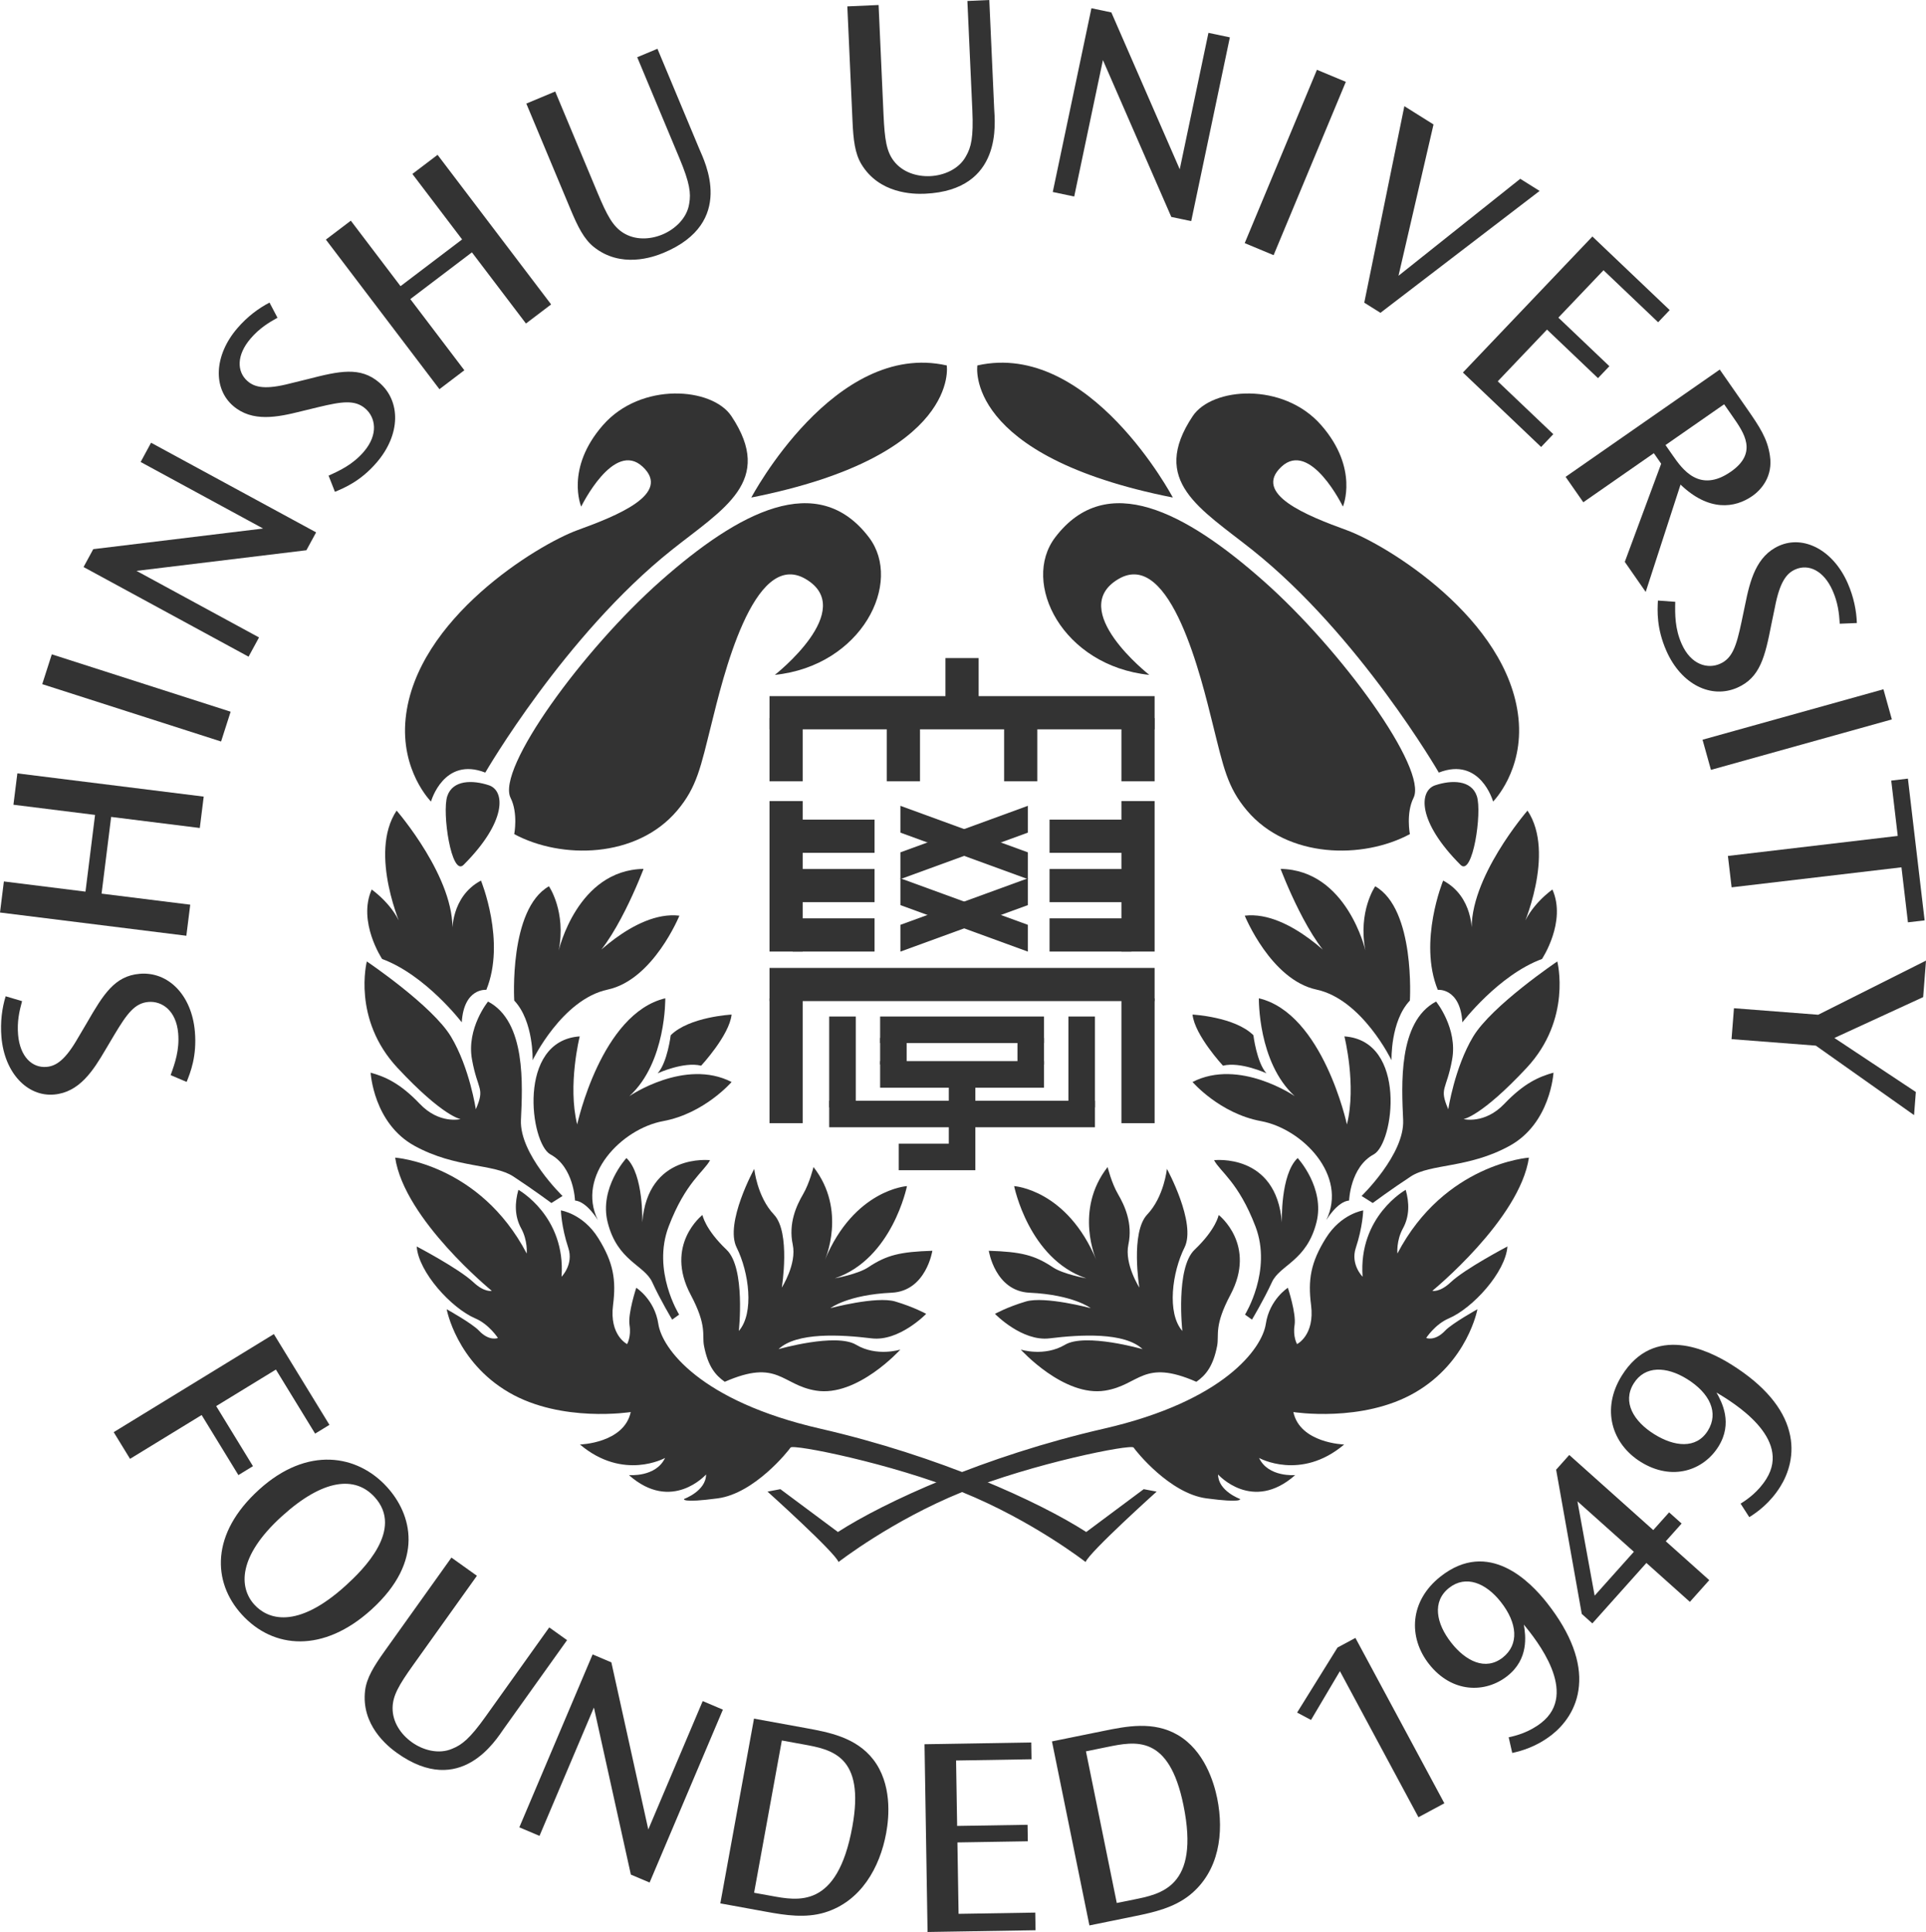
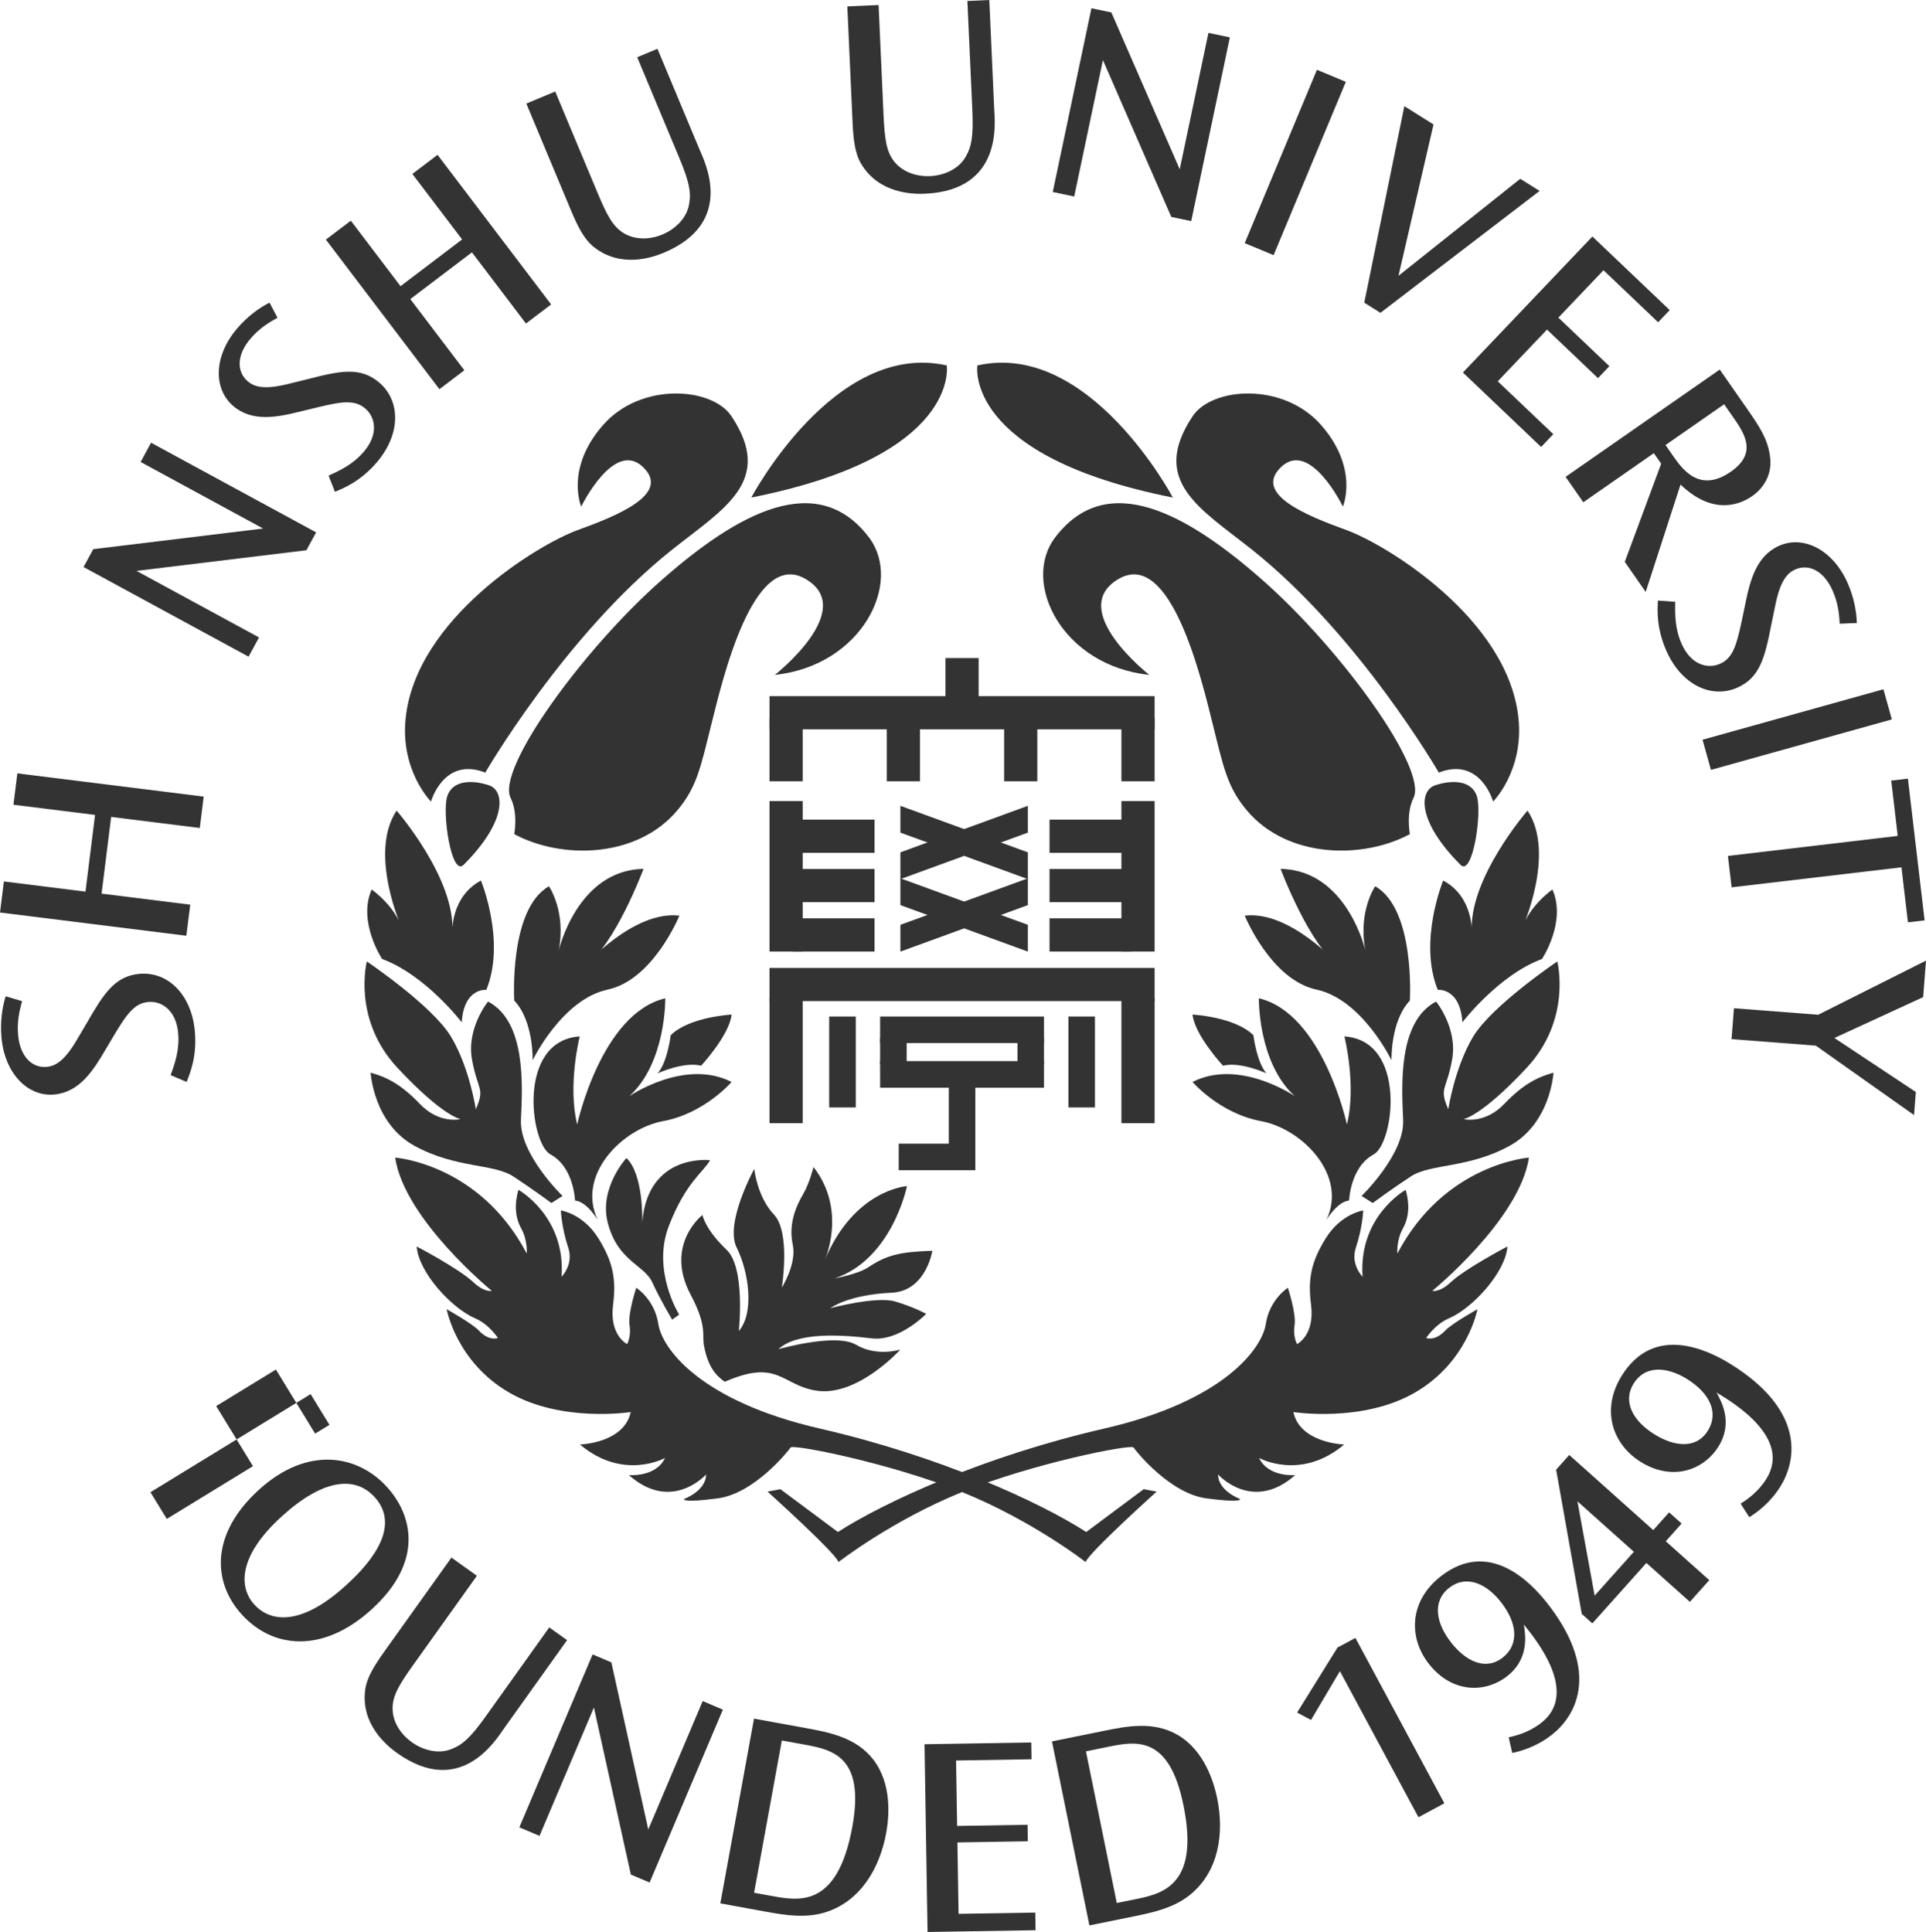
<svg xmlns="http://www.w3.org/2000/svg" version="1.1" id="レイヤー_1" x="0px" y="0px" width="416.051px" height="417.378px" viewBox="0 0 416.051 417.378" enable-background="new 0 0 416.051 417.378" xml:space="preserve">
  <rect x="-225.221" y="-92.28" fill="none" width="841.89" height="595.275" />
  <g>
    <g>
-       <path fill="#333333" d="M258.437,298.52c-11.526-5.048-12.222,0.681-19.688,1.9c-8.931,1.458-18.247-8.863-18.247-8.863    s5.066,1.626,9.556-1.038c4.376-2.606,16.763,0.948,16.763,0.948c-3.921-3.686-13.343-3.16-20.095-2.333    c-5.976,0.728-11.792-5.29-11.792-5.29s2.606-1.47,6.697-2.68c4.088-1.197,13.985,1.446,13.985,1.446s-3.71-2.889-13.22-3.336    c-7.463-0.348-8.8-9.063-8.8-9.063c6.926,0.229,9.827,0.896,13.851,3.576c2.234,1.492,7.217,2.384,7.217,2.384    c-12.438-4.19-15.59-19.927-15.59-19.927s11.393,0.718,17.755,15.981c0,0-4.871-10.76,2.437-20.102c0,0,0.83,3.434,2.256,5.873    c1.42,2.434,3.21,6.276,2.231,10.876c-0.896,4.207,2.365,9.296,2.365,9.296s-1.956-11.929,1.701-15.781    c3.655-3.861,4.255-9.871,4.255-9.871s6.431,11.728,3.798,17.003c-2.644,5.282-3.863,14.14-0.464,18.021    c0,0-1.499-13.608,2.644-17.549c4.687-4.466,5.203-7.513,5.203-7.513s8.3,6.42,2.532,17.263c-3.592,6.764-2.406,8.616-2.863,11.01    C262.068,295.174,260.466,297.094,258.437,298.52z" />
      <path fill="#333333" d="M156.563,298.52c11.525-5.048,12.223,0.681,19.691,1.9c8.929,1.458,18.24-8.863,18.24-8.863    s-5.072,1.626-9.556-1.038c-4.375-2.606-16.761,0.948-16.761,0.948c3.923-3.686,13.341-3.16,20.1-2.333    c5.968,0.728,11.791-5.29,11.791-5.29s-2.608-1.47-6.7-2.68c-4.082-1.197-13.988,1.446-13.988,1.446s3.713-2.889,13.225-3.336    c7.463-0.348,8.801-9.063,8.801-9.063c-6.931,0.229-9.83,0.896-13.856,3.576c-2.238,1.492-7.217,2.384-7.217,2.384    c12.44-4.19,15.589-19.928,15.589-19.928s-11.393,0.719-17.75,15.982c0,0,4.867-10.76-2.445-20.102c0,0-0.828,3.434-2.247,5.873    c-1.419,2.434-3.214,6.276-2.235,10.876c0.899,4.207-2.365,9.296-2.365,9.296s1.96-11.929-1.7-15.781    c-3.651-3.861-4.249-9.871-4.249-9.871s-6.437,11.728-3.8,17.003c2.642,5.282,3.858,14.14,0.466,18.021    c0,0,1.495-13.608-2.647-17.549c-4.69-4.466-5.208-7.513-5.208-7.513s-8.302,6.42-2.528,17.263    c3.588,6.764,2.403,8.616,2.862,11.009C152.929,295.174,154.531,297.094,156.563,298.52z" />
      <rect x="179.121" y="219.605" fill="#333333" width="5.739" height="19.641" />
      <rect x="230.795" y="219.605" fill="#333333" width="5.733" height="19.641" />
      <rect x="204.957" y="231.63" fill="#333333" width="5.733" height="20.284" />
      <rect x="190.122" y="224.234" fill="#333333" width="5.732" height="5.737" />
      <rect x="219.792" y="224.234" fill="#333333" width="5.734" height="5.737" />
      <rect x="190.122" y="219.604" fill="#333333" width="35.404" height="5.73" />
      <rect x="190.122" y="229.236" fill="#333333" width="35.404" height="5.742" />
-       <rect x="179.121" y="237.798" fill="#333333" width="57.408" height="5.734" />
      <rect x="194.139" y="247.072" fill="#333333" width="16.551" height="5.739" />
      <polyline fill="#333333" points="222.038,205.583 194.504,195.537 194.504,189.75 222.038,199.798 222.038,205.583   " />
      <polyline fill="#333333" points="194.504,205.583 222.038,195.537 222.038,189.75 194.504,199.798 194.504,205.583   " />
      <polyline fill="#333333" points="222.038,189.922 194.504,179.878 194.504,174.087 222.038,184.138 222.038,189.922   " />
      <polyline fill="#333333" points="194.504,189.922 222.038,179.878 222.038,174.087 194.504,184.138 194.504,189.922   " />
      <rect x="171.248" y="198.397" fill="#333333" width="17.674" height="7.173" />
      <rect x="171.248" y="177.074" fill="#333333" width="17.674" height="7.169" />
      <rect x="171.248" y="187.738" fill="#333333" width="17.674" height="7.166" />
      <rect x="226.721" y="198.397" fill="#333333" width="17.678" height="7.173" />
      <rect x="226.721" y="177.074" fill="#333333" width="17.678" height="7.169" />
      <rect x="226.721" y="187.738" fill="#333333" width="17.678" height="7.166" />
      <rect x="166.228" y="155.13" fill="#333333" width="7.166" height="13.66" />
      <rect x="166.228" y="173.057" fill="#333333" width="7.166" height="32.514" />
      <rect x="242.247" y="173.057" fill="#333333" width="7.172" height="32.514" />
      <rect x="242.247" y="155.13" fill="#333333" width="7.172" height="13.66" />
      <rect x="191.569" y="155.13" fill="#333333" width="7.169" height="13.66" />
      <rect x="216.909" y="155.13" fill="#333333" width="7.171" height="13.66" />
      <rect x="166.228" y="150.389" fill="#333333" width="83.19" height="7.173" />
      <rect x="166.228" y="215.699" fill="#333333" width="7.166" height="26.953" />
      <rect x="242.247" y="215.699" fill="#333333" width="7.172" height="26.953" />
      <rect x="166.228" y="209.108" fill="#333333" width="83.19" height="7.164" />
      <rect x="204.235" y="142.171" fill="#333333" width="7.17" height="12.81" />
-       <path fill="#333333" d="M270.449,285.086l-1.504-1.081c0,0,5.909-9.475,2.258-19.047c-3.665-9.583-7.646-11.835-8.939-14.314    c0,0,13.454-1.611,14.643,13.452c0,0-0.352-10.371,3.415-13.917c0,0,5.936,6.428,4.065,13.875    c-2.11,8.407-7.917,9.193-9.634,12.956C273.027,280.777,270.449,285.086,270.449,285.086" />
      <path fill="#333333" d="M294.126,258.372c0,0,9.31-8.986,8.98-16.398c-0.324-7.408-1.163-21.256,7.115-25.603    c0,0,4.692,5.753,3.467,12.517c-1.217,6.767-2.887,6.028-0.832,10.756c0,0,1.346-8.98,5.364-15.681    c4.019-6.701,18.183-16.255,18.183-16.255s3.214,12.442-6.612,22.979c-9.834,10.547-13.637,11.076-13.637,11.076    s4.558,1.172,8.818-3.303c4.272-4.478,7.516-5.867,10.609-6.723c0,0-0.604,10.959-9.52,15.828    c-8.907,4.874-17.011,3.781-21.302,6.593c-4.29,2.812-8.226,5.736-8.226,5.736L294.126,258.372" />
      <path fill="#333333" d="M315.901,220.857c0,0,7.771-10.193,17.197-13.683c0,0,5.346-8.035,2.253-15.002    c0,0-5.03,3.481-6.577,8.511c0,0,7.388-16.278,1.193-25.563c0,0-12.801,14.727-12.028,26.338c0,0,0.386-7.74-6.19-11.22    c0,0-5.418,13.157-1.163,23.603C310.585,213.84,315.425,213.344,315.901,220.857" />
      <path fill="#333333" d="M300.593,229.051c0,0-0.261-8.428,3.967-12.891c0,0,1.203-19.753-7.49-24.688    c0,0-3.759,5.412-2.115,13.867c0,0-3.996-17.388-18.321-17.624c0,0,6.344,16.917,12.684,20.905c0,0-10.574-11.977-20.429-10.803    c0,0,5.628,13.861,15.498,15.972C294.249,215.901,300.593,229.051,300.593,229.051" />
      <path fill="#333333" d="M290.958,242.919c0,0-5.168-23.967-19.02-27.252c0,0-0.243,13.853,7.744,21.137    c0,0-11.971-8.224-22.073-3.054c0,0,5.871,6.815,14.796,8.455c8.925,1.649,18.791,11.752,14.099,21.38    c0,0,2.342-3.989,4.928-4.227c0,0,0.229-7.223,5.312-9.963c4.386-2.368,7.294-24.563-6.329-25.496    C290.415,223.9,293.079,234.455,290.958,242.919" />
      <path fill="#333333" d="M257.61,219.186c0,0,9.155,0.476,13.148,4.464c0,0,0.709,5.87,2.816,8.222c0,0-5.628-2.588-9.387-1.645    C264.188,230.227,258.079,223.65,257.61,219.186" />
      <path fill="#333333" d="M315.504,186.845c2.624,2.621,4.694-11.337,3.521-14.854c-1.172-3.521-5.473-3.515-8.99-2.344    C306.514,170.816,306.128,177.466,315.504,186.845" />
      <path fill="#333333" d="M257.648,89.898c4.164-6.25,19.553-7.432,27.757,1.954c8.21,9.382,4.688,17.59,4.688,17.59    s-7.031-14.463-13.29-8.603c-6.256,5.863,5.473,10.56,14.075,13.684c8.598,3.128,34.914,19.145,37.139,40.657    c1.168,11.337-5.478,17.984-5.478,17.984s-2.731-9.772-11.728-6.258c0,0-17.197-29.714-40.265-48.084    C259.322,109.884,248.269,103.972,257.648,89.898" />
      <path fill="#333333" d="M269.375,175.12c8.753,10.344,25.017,10.553,35.185,5.081c0,0-0.87-4.521,0.782-7.819    c3.127-6.254-15.64-32.058-32.442-46.91c-16.811-14.856-33.873-23.971-44.959-9.381c-7.43,9.77,1.559,27.754,20.328,29.709    c0,0-17.987-14.075-6.646-20.72c11.337-6.644,17.982,21.894,20.328,31.277C264.295,165.738,265.082,170.033,269.375,175.12" />
      <path fill="#333333" d="M253.354,107.487c0,0-17.992-34.012-42.225-28.538C211.129,78.949,208.003,98.497,253.354,107.487" />
      <path fill="#333333" d="M278.2,278.208c0,0-3.964,2.513-4.761,7.802c-0.795,5.287-8.996,16.662-34.907,22.614    c-25.921,5.945-47.479,15.87-57.528,22.343l-12.428-9.253l-2.78,0.527c0,0,14.551,13.09,15.342,15.211    c0,0,11.455-8.937,26.688-15.115c15.23-6.179,36.519-10.418,37.051-9.616c0.531,0.794,7.796,9.919,15.732,10.979    c7.934,1.055,7.269,0.131,7.269,0.131s-4.755-1.72-4.755-5.294c0,0,7.405,8.334,16.66,0.136c0,0-5.814,0.524-7.802-3.703    c0,0,8.999,5.024,18.382-2.906c0,0-9.522-0.267-10.975-7.011c0,0,14.944,2.376,26.317-4.235    c11.37-6.61,13.446-17.975,13.446-17.975s-5.491,3.053-6.967,4.622c-2.242,2.379-4.102,1.585-4.102,1.585s1.902-2.956,4.888-4.228    c5.147-2.195,12.27-9.985,12.661-15.539c0,0-9.135,4.782-12.256,7.734c-2.383,2.246-3.969,1.852-3.969,1.852    s18.883-15.426,20.871-28.78c0,0-18.221,1.276-28.414,20.716c0,0-0.267-2.778,1.191-5.42c1.456-2.65,1.39-5.566,0.602-8.34    c0,0-10.247,5.68-9.313,18.771c0,0-2.649-2.641-1.474-6.204c1.516-4.567,1.607-8.119,1.607-8.119s-4.762,0.689-8.062,5.979    c-3.315,5.293-3.889,9.066-3.201,14.463c0.833,6.536-3.03,8.437-3.03,8.437s-0.931-1.589-0.533-4.096    C280.045,283.756,278.2,278.208,278.2,278.208" />
      <path fill="#333333" d="M145.201,285.086l1.505-1.081c0,0-5.917-9.475-2.259-19.047c3.658-9.583,7.635-11.835,8.935-14.314    c0,0-13.458-1.611-14.638,13.452c0,0,0.349-10.371-3.424-13.917c0,0-5.923,6.427-4.057,13.875    c2.102,8.407,7.915,9.193,9.636,12.956C142.613,280.777,145.201,285.086,145.201,285.086" />
      <path fill="#333333" d="M121.515,258.372c0,0-9.301-8.987-8.984-16.399c0.335-7.407,1.172-21.255-7.106-25.602    c0,0-4.692,5.753-3.464,12.517c1.217,6.767,2.88,6.028,0.823,10.756c0,0-1.339-8.98-5.356-15.681    c-4.02-6.701-18.184-16.255-18.184-16.255s-3.217,12.442,6.615,22.979c9.833,10.547,13.631,11.076,13.631,11.076    s-4.559,1.172-8.819-3.303c-4.27-4.478-7.507-5.867-10.604-6.723c0,0,0.596,10.959,9.515,15.828    c8.908,4.874,17.01,3.781,21.305,6.593c4.287,2.812,8.224,5.736,8.224,5.736L121.515,258.372" />
      <path fill="#333333" d="M99.747,220.857c0,0-7.778-10.194-17.202-13.683c0,0-5.346-8.035-2.253-15.002    c0,0,5.036,3.481,6.579,8.511c0,0-7.384-16.278-1.194-25.563c0,0,12.797,14.727,12.028,26.338c0,0-0.386-7.739,6.195-11.22    c0,0,5.416,13.157,1.157,23.603C105.058,213.84,100.216,213.344,99.747,220.857" />
      <path fill="#333333" d="M115.056,229.051c0,0,0.256-8.428-3.971-12.891c0,0-1.192-19.753,7.495-24.688    c0,0,3.755,5.412,2.116,13.867c0,0,3.989-17.388,18.321-17.624c0,0-6.346,16.917-12.692,20.905c0,0,10.575-11.977,20.437-10.803    c0,0-5.631,13.861-15.498,15.972C121.393,215.901,115.056,229.051,115.056,229.051" />
      <path fill="#333333" d="M124.684,242.919c0,0,5.169-23.967,19.027-27.252c0,0,0.235,13.853-7.753,21.137    c0,0,11.978-8.224,22.079-3.054c0,0-5.869,6.815-14.797,8.455c-8.927,1.649-18.786,11.752-14.093,21.38    c0,0-2.346-3.989-4.935-4.227c0,0-0.229-7.223-5.308-9.963c-4.388-2.368-7.292-24.563,6.327-25.496    C125.231,223.9,122.573,234.455,124.684,242.919" />
      <path fill="#333333" d="M158.037,219.186c0,0-9.158,0.476-13.152,4.464c0,0-0.706,5.87-2.817,8.222c0,0,5.634-2.588,9.391-1.645    C151.459,230.227,157.567,223.65,158.037,219.186" />
      <path fill="#333333" d="M100.139,186.845c-2.627,2.621-4.692-11.337-3.517-14.854c1.171-3.521,5.469-3.515,8.99-2.344    C109.127,170.816,109.518,177.466,100.139,186.845" />
      <path fill="#333333" d="M157.995,89.898c-4.165-6.25-19.543-7.432-27.751,1.954c-8.209,9.382-4.692,17.59-4.692,17.59    s7.037-14.463,13.288-8.602c6.253,5.863-5.475,10.56-14.076,13.684c-8.599,3.127-34.911,19.145-37.135,40.657    c-1.172,11.337,5.476,17.984,5.476,17.984s2.734-9.772,11.727-6.258c0,0,17.197-29.714,40.262-48.084    C156.321,109.884,167.379,103.972,157.995,89.898" />
      <path fill="#333333" d="M146.273,175.12c-8.755,10.344-25.025,10.553-35.188,5.081c0,0,0.867-4.521-0.784-7.819    c-3.126-6.254,15.637-32.058,32.451-46.91c16.806-14.856,33.867-23.971,44.957-9.381c7.423,9.77-1.567,27.754-20.33,29.709    c0,0,17.98-14.076,6.646-20.72c-11.339-6.644-17.982,21.894-20.325,31.277C151.348,165.738,150.571,170.033,146.273,175.12" />
      <path fill="#333333" d="M162.295,107.487c0,0,17.983-34.012,42.221-28.538C204.516,78.949,207.643,98.497,162.295,107.487" />
      <path fill="#333333" d="M137.447,278.208c0,0,3.966,2.513,4.763,7.802c0.792,5.287,8.987,16.662,34.902,22.614    c25.92,5.945,47.479,15.87,57.534,22.343l12.417-9.253l2.794,0.527c0,0-14.554,13.09-15.349,15.211    c0,0-11.452-8.937-26.683-15.115c-15.233-6.179-36.524-10.418-37.053-9.616c-0.53,0.794-7.802,9.919-15.733,10.979    c-7.94,1.055-7.274,0.131-7.274,0.131s4.76-1.72,4.76-5.294c0,0-7.404,8.334-16.667,0.136c0,0,5.824,0.524,7.804-3.703    c0,0-8.993,5.024-18.377-2.906c0,0,9.518-0.267,10.968-7.011c0,0-14.946,2.376-26.312-4.235    c-11.374-6.61-13.45-17.976-13.45-17.976s5.494,3.054,6.967,4.623c2.246,2.379,4.101,1.585,4.101,1.585s-1.905-2.956-4.89-4.228    c-5.141-2.195-12.261-9.985-12.653-15.539c0,0,9.127,4.782,12.255,7.734c2.38,2.245,3.966,1.852,3.966,1.852    s-18.885-15.426-20.874-28.78c0,0,18.227,1.276,28.415,20.716c0,0,0.261-2.778-1.189-5.42c-1.455-2.65-1.396-5.566-0.604-8.34    c0,0,10.25,5.68,9.322,18.771c0,0,2.64-2.641,1.462-6.204c-1.513-4.567-1.604-8.119-1.604-8.119s4.761,0.689,8.066,5.979    c3.307,5.293,3.886,9.066,3.199,14.463c-0.836,6.536,3.033,8.437,3.033,8.437s0.928-1.589,0.53-4.096    C135.598,283.756,137.447,278.208,137.447,278.208" />
    </g>
    <g>
-       <path fill="#333333" d="M71.164,307.82l-3.092,1.894L59.6,295.876l-12.898,7.892l7.942,12.976l-3.146,1.929l-7.941-12.975    l-15.466,9.466l-3.532-5.766l34.598-21.188L71.164,307.82z" />
+       <path fill="#333333" d="M71.164,307.82l-3.092,1.894L59.6,295.876l-12.898,7.892l7.942,12.976l-3.146,1.929l-15.466,9.466l-3.532-5.766l34.598-21.188L71.164,307.82z" />
      <path fill="#333333" d="M55.963,321.81c10.426-9.464,21.254-7.598,27.658-0.535c5.227,5.756,8.266,15.87-3.386,26.451    c-10.38,9.414-21.203,8.558-28.022,1.046c-6.359-7.01-6.715-17.463,3.711-26.923L55.963,321.81z M60.876,327.581    c-9.515,8.636-9.29,15.377-5.931,19.078c2.816,3.107,9.097,5.535,19.748-4.128c3.727-3.391,12.606-12.086,6.247-19.092    c-4.228-4.658-11.141-3.955-20.017,4.102L60.876,327.581z" />
      <path fill="#333333" d="M103.021,340.425l-13.788,19.309c-3.109,4.352-4.388,6.609-4.425,9.225    c-0.037,3.075,1.796,5.739,4.165,7.428c2.417,1.737,5.83,2.658,8.724,1.399c2.097-0.844,3.81-2.188,7.197-6.942l13.753-19.264    l3.849,2.753l-13.642,19.108c-1.643,2.299-9.294,15.116-23.104,5.255c-2.094-1.495-7.787-6.086-6.879-13.523    c0.346-2.698,1.863-5.167,4.252-8.517l14.395-20.161L103.021,340.425z" />
      <path fill="#333333" d="M132.065,359.132l7.978,36.098l11.756-27.734l4.358,1.85l-15.831,37.35l-4.048-1.713l-7.983-36.096    l-11.753,27.732l-4.357-1.85l15.83-37.354L132.065,359.132z" />
      <path fill="#333333" d="M174.123,373.336c4.851,0.889,10.771,1.963,14.505,6.768c4.058,5.241,3.461,12.315,2.808,15.882    c-1.355,7.44-5.449,14.814-13.31,17.194c-4.143,1.243-8.485,0.58-12.478-0.15l-10.045-1.829l7.276-39.914L174.123,373.336z     M168.891,376.006l-5.994,32.901l3.589,0.649c5.853,1.067,14.38,2.932,17.631-14.901c2.814-15.424-4.521-16.699-10.635-17.813    L168.891,376.006z" />
      <path fill="#333333" d="M222.767,376.437l0.059,3.628l-16.296,0.268l0.23,14.135l15.213-0.246l0.056,3.563l-15.208,0.247    l0.249,15.427l16.564-0.27l0.063,3.811l-23.326,0.379l-0.657-40.561L222.767,376.437z" />
      <path fill="#333333" d="M238.443,373.93c4.837-0.983,10.732-2.185,15.983,0.89c5.72,3.354,7.787,10.142,8.513,13.696    c1.504,7.409,0.451,15.782-5.956,20.907c-3.386,2.695-7.669,3.691-11.648,4.502l-10.001,2.038l-8.091-39.756L238.443,373.93z     M234.585,378.353l6.661,32.763l3.579-0.722c5.834-1.19,14.44-2.624,10.825-20.394c-3.125-15.362-10.398-13.818-16.496-12.579    L234.585,378.353z" />
      <path fill="#333333" d="M292.794,353.85l19.217,35.729l-5.6,3.011l-16.967-31.561l-6.239,10.542l-3.005-1.596l8.724-14.043    L292.794,353.85z" />
      <path fill="#333333" d="M325.901,375.319c1.622-0.34,4.472-1.1,7.072-3.151c8.178-6.445-1.112-17.905-3.795-21.194    c0.392,2.355,1.116,7.419-3.558,11.104c-4.777,3.767-11.96,3.716-16.911-2.56c-4.565-5.793-4.222-13.657,2.469-18.931    c10.407-8.207,19.409,1.137,22.987,5.677c5.363,6.803,7.394,12.874,6.917,17.949c-0.441,5.12-3.377,8.609-5.819,10.532    c-3.346,2.636-6.679,3.542-8.592,3.955L325.901,375.319z M313.533,354.933c3.043,3.861,7.321,6.124,11.095,3.152    c3.557-2.807,3.18-7.437-0.437-12.023c-3.234-4.104-7.555-5.862-11.163-3.018c-3.716,2.928-2.806,7.69,0.468,11.838    L313.533,354.933z" />
      <path fill="#333333" d="M338.988,314.327l18.146,16.226l3.425-3.828l2.701,2.417l-3.421,3.829l9.393,8.398l-4.19,4.692    l-9.393-8.404l-11.673,13.056l-2.288-2.049l-5.537-31.157L338.988,314.327z M344.472,344.717l8.473-9.475l-12.19-10.902    L344.472,344.717z" />
      <path fill="#333333" d="M375.998,324.841c1.416-0.873,3.83-2.555,5.578-5.369c5.493-8.845-7.144-16.456-10.783-18.638    c1.171,2.082,3.577,6.599,0.434,11.653c-3.211,5.17-9.982,7.566-16.775,3.354c-6.263-3.893-8.618-11.404-4.122-18.642    c6.996-11.259,18.638-5.537,23.548-2.488c7.358,4.571,11.336,9.589,12.615,14.52c1.33,4.965-0.244,9.242-1.887,11.887    c-2.241,3.617-5.069,5.606-6.729,6.644L375.998,324.841z M357.43,309.889c4.175,2.592,8.968,3.263,11.502-0.816    c2.391-3.847,0.455-8.073-4.503-11.155c-4.438-2.758-9.1-2.944-11.521,0.962c-2.5,4.02-0.025,8.188,4.469,10.977L357.43,309.889z" />
    </g>
    <g>
      <path fill="#333333" d="M4.766,216.283c-0.609,2.222-1.098,4.438-0.857,7.266c0.406,4.718,3.024,7.208,6.147,6.938    c2.083-0.176,4.066-1.503,6.803-6.283l1.94-3.287c3.546-6.14,5.986-10.084,11.376-10.54c6.122-0.524,11.24,4.53,11.923,12.48    c0.457,5.323-0.967,8.839-1.784,10.876l-3.456-1.467c0.951-2.593,1.935-5.461,1.634-9.029c-0.428-4.988-3.563-7.025-6.439-6.78    c-2.939,0.256-4.602,2.501-7.303,7.007l-1.995,3.358c-2.638,4.5-5.631,9.172-11.081,9.637c-5.757,0.494-10.7-4.648-11.362-12.4    c-0.28-3.296,0.137-6.319,0.909-8.827L4.766,216.283z" />
      <path fill="#333333" d="M0.837,190.425l17.628,2.201l2.068-16.573l-17.632-2.201l0.849-6.775l40.255,5.019l-0.845,6.78    l-19.151-2.391l-2.068,16.573l19.155,2.388l-0.843,6.712L0,197.137L0.837,190.425z" />
-       <path fill="#333333" d="M11.189,141.361l38.633,12.393l-2.065,6.44L9.124,147.801L11.189,141.361z" />
      <path fill="#333333" d="M20.146,118.639l36.691-4.458L30.381,99.806l2.252-4.159l35.654,19.363l-2.1,3.863l-36.702,4.456    l26.469,14.381l-2.261,4.157L18.048,122.5L20.146,118.639z" />
      <path fill="#333333" d="M59.941,68.643c-2.012,1.118-3.935,2.318-5.787,4.47c-3.093,3.588-3.036,7.201-0.656,9.247    c1.58,1.362,3.915,1.855,9.246,0.465l3.705-0.911c6.869-1.767,11.393-2.779,15.496,0.749c4.655,4.008,4.624,11.206-0.579,17.255    c-3.478,4.047-6.99,5.489-9.015,6.332l-1.373-3.495c2.519-1.133,5.259-2.433,7.6-5.151c3.257-3.792,2.522-7.462,0.333-9.344    c-2.239-1.924-5-1.538-10.108-0.312l-3.799,0.923c-5.061,1.266-10.491,2.39-14.635-1.176c-4.383-3.77-4.168-10.896,0.907-16.792    c2.159-2.514,4.609-4.326,6.945-5.531L59.941,68.643z" />
      <path fill="#333333" d="M75.784,47.674l10.738,14.149l13.302-10.098L89.081,37.579l5.441-4.129l24.53,32.314l-5.435,4.128    l-11.674-15.375L88.636,64.616l11.671,15.374l-5.382,4.088L70.397,51.763L75.784,47.674z" />
      <path fill="#333333" d="M119.935,19.769l9.149,21.892c2.063,4.931,3.305,7.208,5.51,8.621c2.596,1.648,5.823,1.495,8.513,0.375    c2.741-1.147,5.322-3.562,5.776-6.679c0.393-2.227,0.147-4.392-2.107-9.781l-9.126-21.833l4.37-1.827l9.055,21.666    c1.089,2.61,7.948,15.862-7.711,22.41c-2.366,0.99-9.271,3.407-15.117-1.278c-2.109-1.714-3.408-4.305-4.997-8.102l-9.554-22.855    L119.935,19.769z" />
      <path fill="#333333" d="M189.793,1.08l1.064,23.701c0.247,5.343,0.633,7.911,2.215,9.993c1.872,2.439,4.959,3.406,7.863,3.276    c2.972-0.136,6.227-1.512,7.726-4.287c1.129-1.958,1.643-4.074,1.384-9.908l-1.072-23.642L213.705,0l1.056,23.457    c0.125,2.825,2.012,17.629-14.938,18.396c-2.567,0.115-9.881,0.014-13.755-6.393c-1.394-2.339-1.729-5.214-1.913-9.331    l-1.115-24.747L189.793,1.08z" />
      <path fill="#333333" d="M240.072,2.684l14.774,33.886l6.199-29.474l4.628,0.975l-8.348,39.699l-4.301-0.903L238.25,12.981    l-6.202,29.475l-4.633-0.977l8.353-39.699L240.072,2.684z" />
      <path fill="#333333" d="M290.723,17.679l-15.601,37.447l-6.242-2.6l15.603-37.449L290.723,17.679z" />
      <path fill="#333333" d="M309.667,26.887l-7.565,32.689l26.298-20.948l4.183,2.622l-34.38,26.33l-3.497-2.19l8.66-42.454    L309.667,26.887z" />
      <path fill="#333333" d="M360.685,66.99l-2.496,2.628l-11.803-11.236l-9.75,10.239l11.019,10.491l-2.459,2.582L334.18,71.203    l-10.64,11.176l12,11.418l-2.63,2.764l-16.896-16.085l27.972-29.383L360.685,66.99z" />
      <path fill="#333333" d="M377.372,88.276c2.737,3.941,4.428,6.474,4.957,10.141c0.702,4.451-1.827,7.372-3.8,8.742    c-3.785,2.633-9.391,3.402-15.502-2.472l-7.527,23.191l-4.516-6.493l7.861-21.205l-1.586-2.275l-15.235,10.603l-3.825-5.49    l33.3-23.179L377.372,88.276z M372.445,87.338l-12.663,8.811l1.549,2.221c2.046,2.941,5.753,8.269,12.566,3.529    c5.896-4.107,2.835-8.402,0.365-11.952L372.445,87.338z" />
      <path fill="#333333" d="M397.422,134.745c-0.14-2.301-0.4-4.553-1.544-7.149c-1.909-4.334-5.191-5.841-8.057-4.579    c-1.915,0.844-3.366,2.738-4.407,8.151l-0.772,3.736c-1.367,6.957-2.396,11.476-7.351,13.658    c-5.621,2.477-12.105-0.654-15.322-7.953c-2.153-4.888-1.942-8.677-1.833-10.868l3.747,0.271    c-0.063,2.761-0.069,5.792,1.377,9.073c2.014,4.58,5.646,5.492,8.286,4.324c2.701-1.186,3.544-3.848,4.639-8.984l0.801-3.825    c1.037-5.117,2.362-10.499,7.365-12.706c5.286-2.329,11.629,0.935,14.767,8.049c1.335,3.033,1.913,6.028,1.998,8.653    L397.422,134.745z" />
      <path fill="#333333" d="M408.675,155.42l-39.08,10.902l-1.816-6.514l39.078-10.9L408.675,155.42z" />
      <path fill="#333333" d="M415.753,198.833l-3.603,0.425l-1.4-11.886l-36.688,4.324l-0.803-6.781l36.687-4.326l-1.406-11.952    l3.603-0.426L415.753,198.833z" />
      <path fill="#333333" d="M415.439,215.413l-19.176,8.827l17.593,11.672l-0.386,4.99l-21.218-15.005l-18.206-1.407l0.52-6.675    l18.198,1.407l23.287-11.696L415.439,215.413z" />
    </g>
  </g>
</svg>